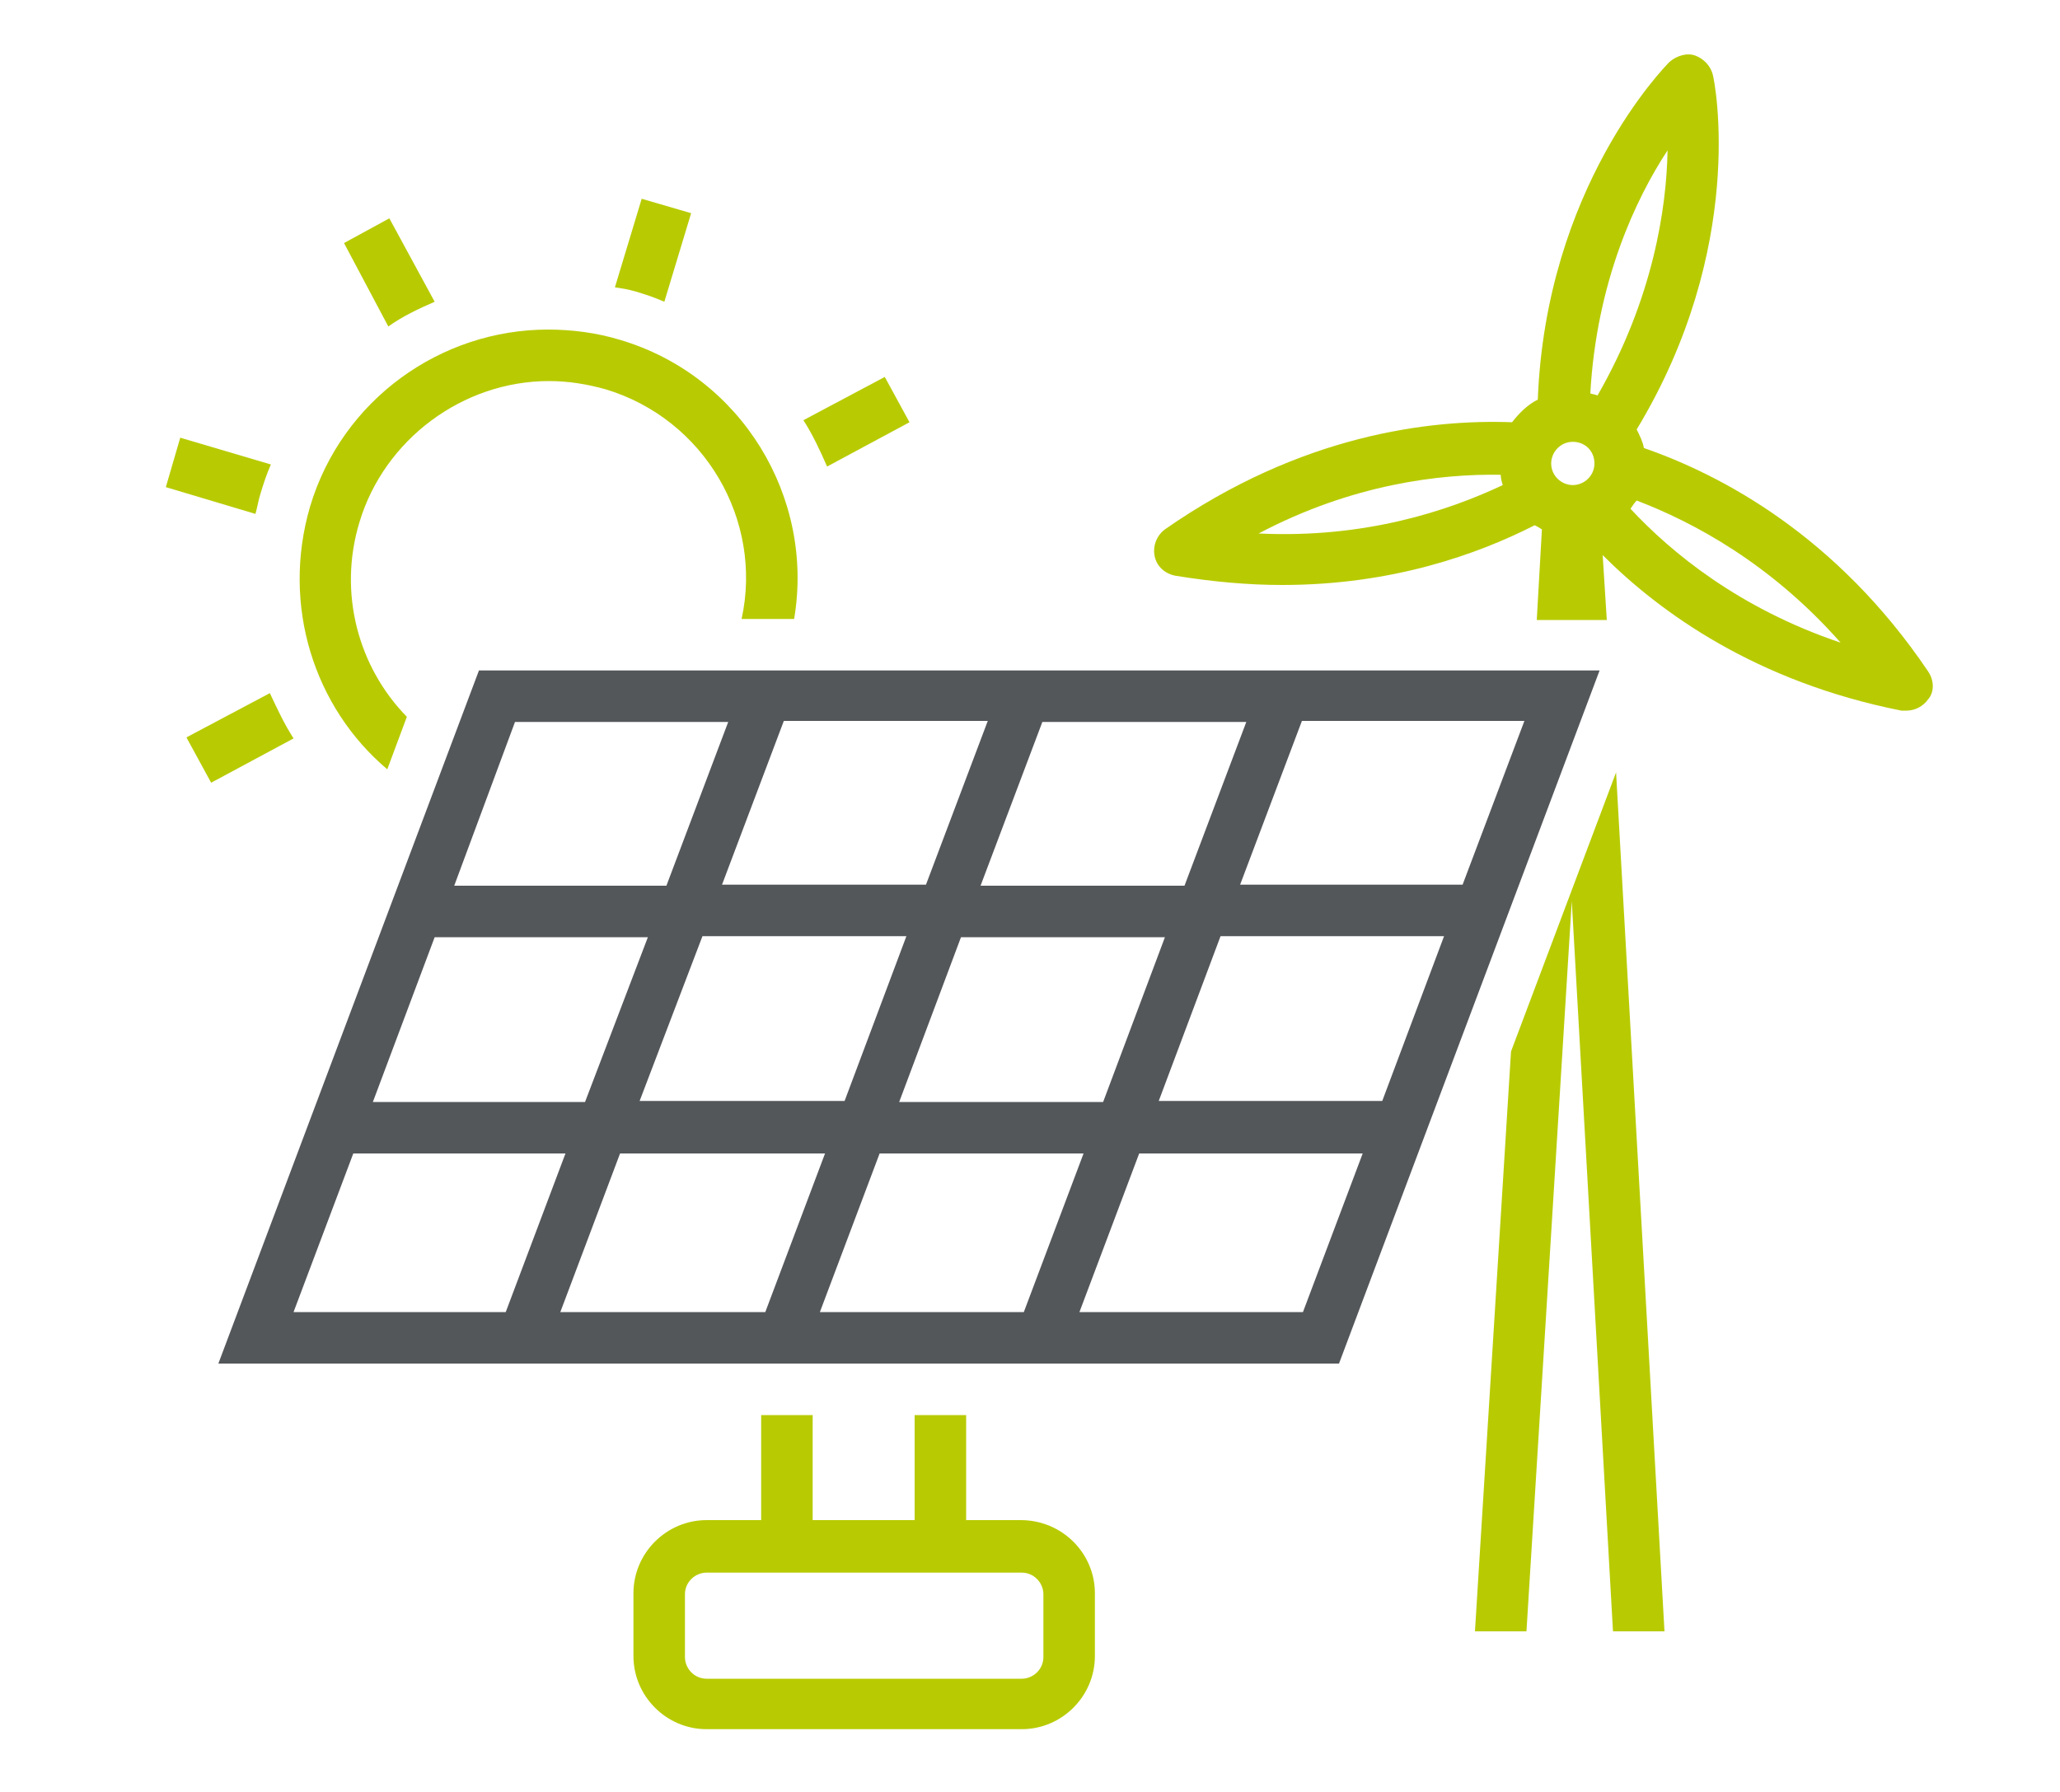
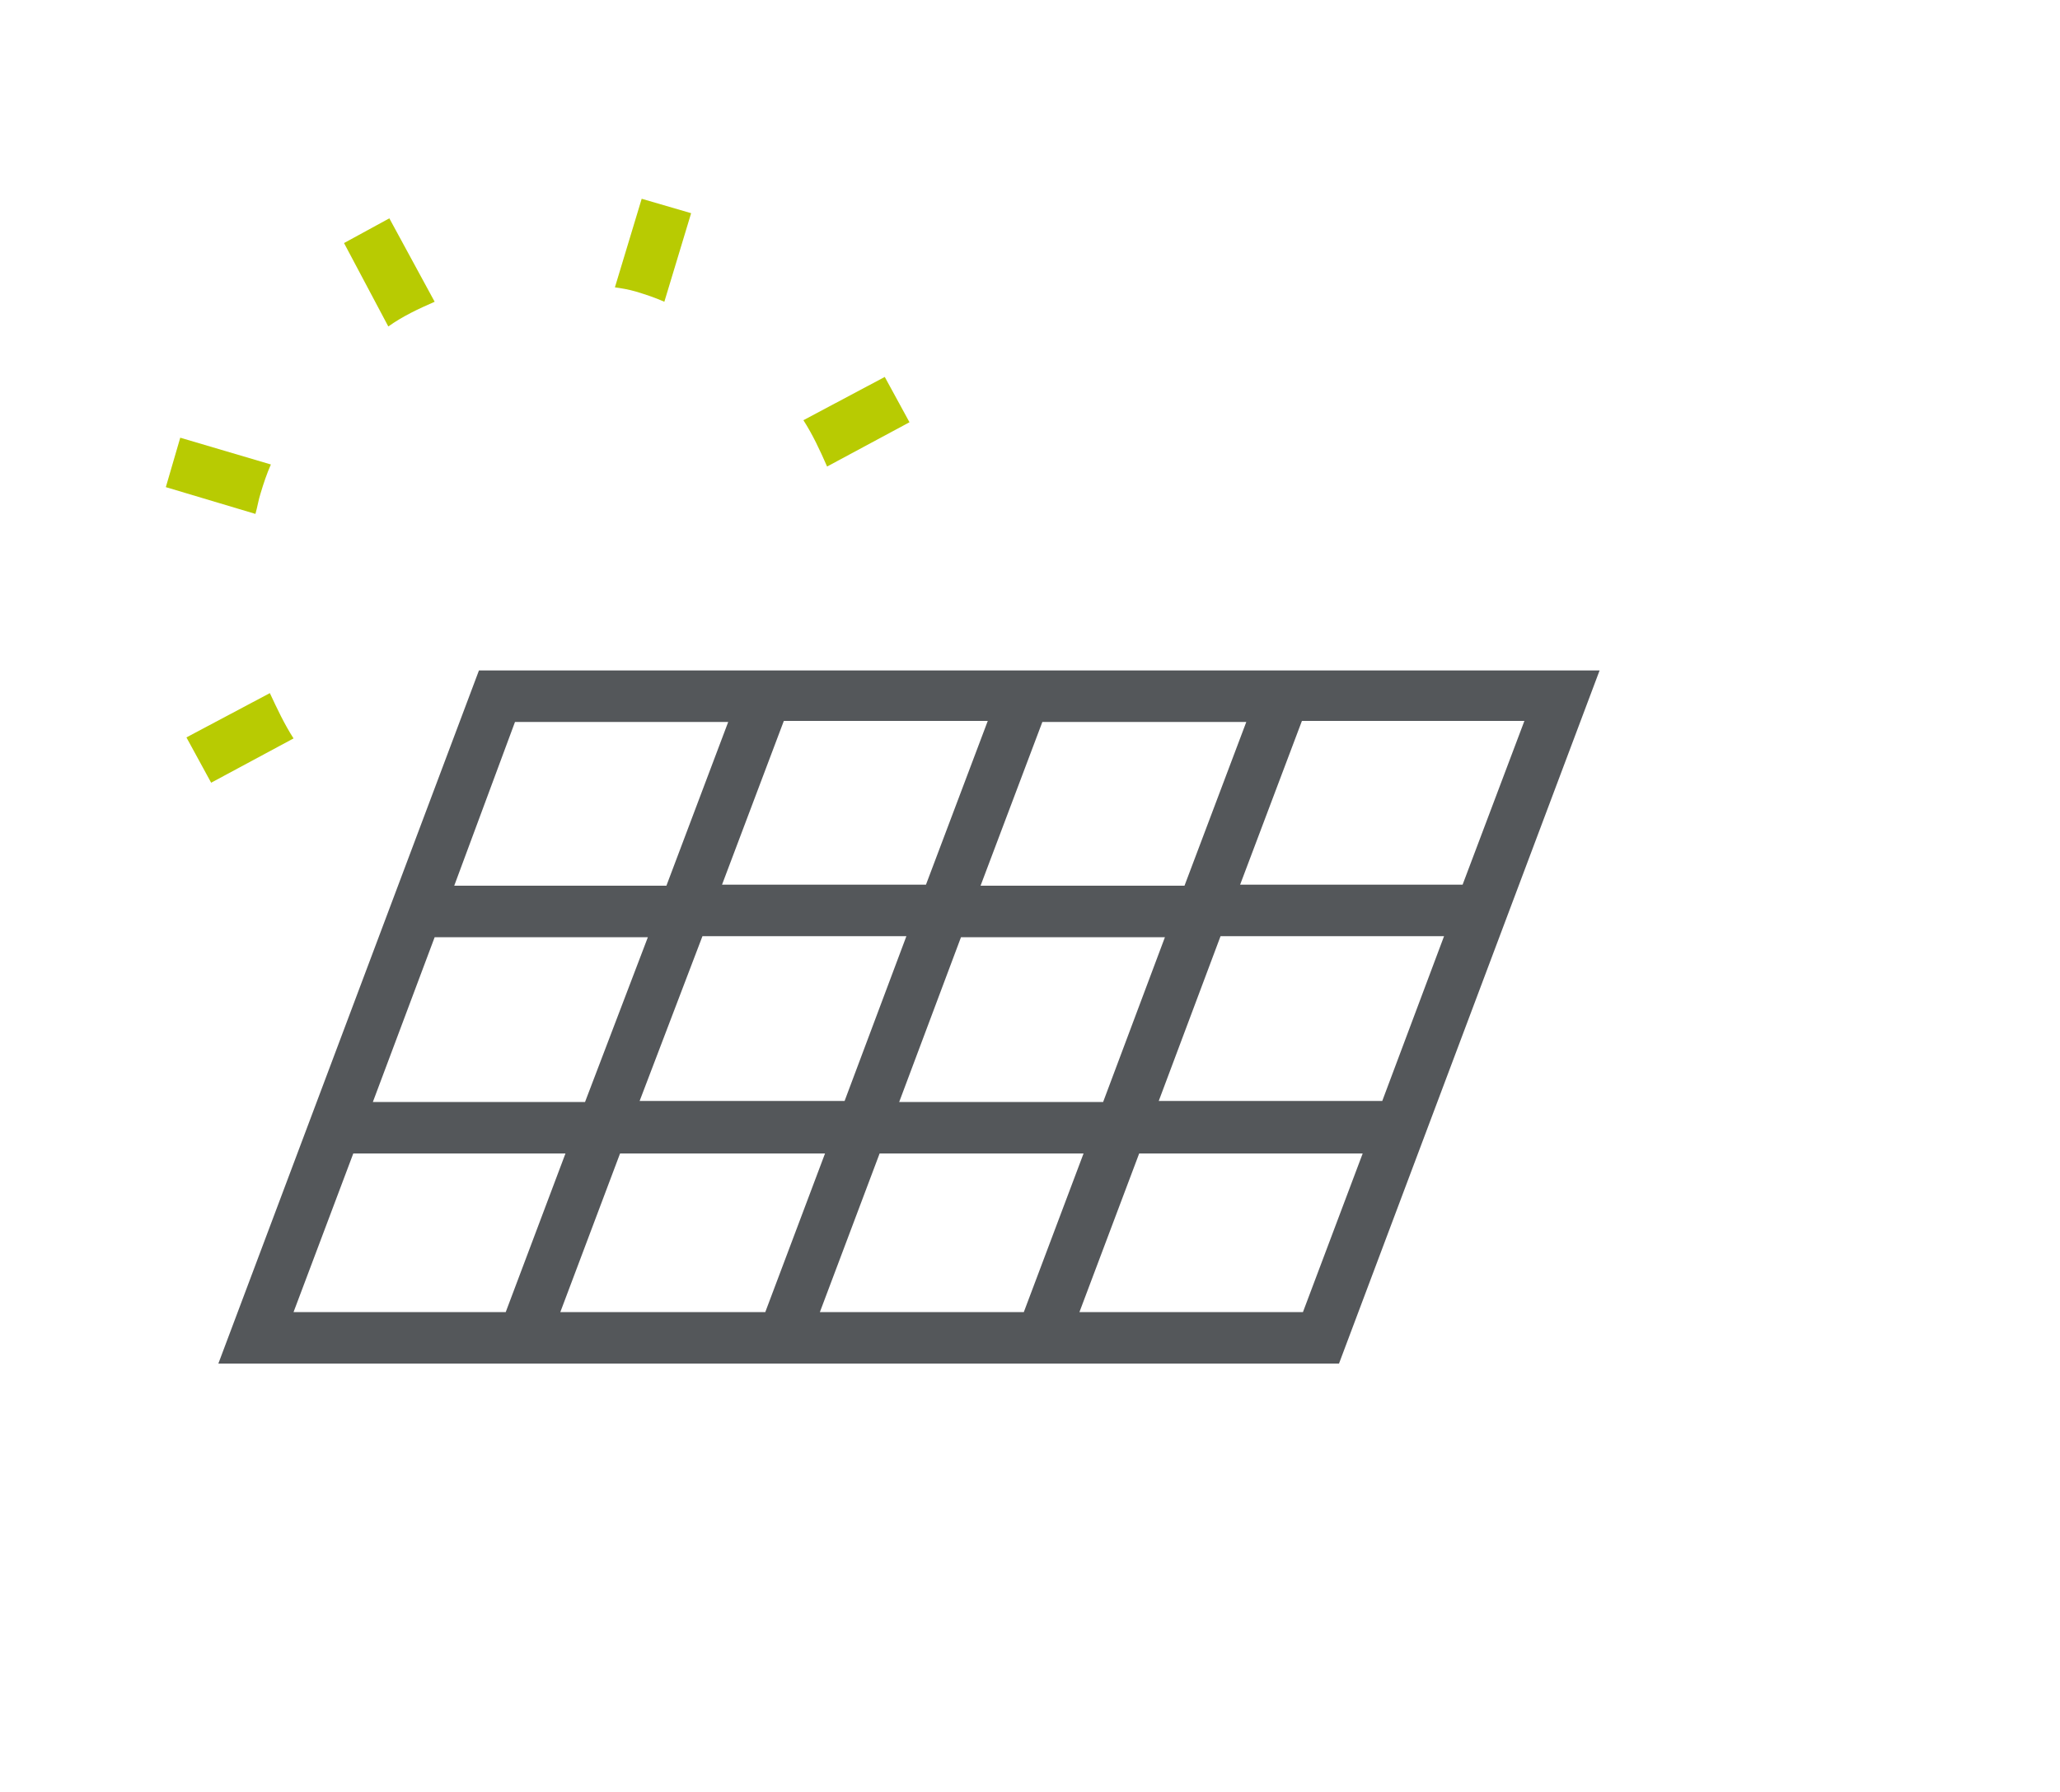
<svg xmlns="http://www.w3.org/2000/svg" version="1.1" id="Layer_1" x="0px" y="0px" viewBox="0 0 200 174" style="enable-background:new 0 0 200 174;" xml:space="preserve">
  <style type="text/css">
	.st0{fill:#B8CB02;}
	.st1{fill:#54575A;}
</style>
  <g>
    <path class="st0" d="M26.2,67.3l-8.1,4.3l2.4,4.4l8-4.3C27.6,70.3,26.9,68.8,26.2,67.3z" />
    <path class="st0" d="M25.3,47.9c0.3-1,0.6-1.9,1-2.8l-8.8-2.6l-1.4,4.8l8.7,2.6C25,49.2,25.1,48.5,25.3,47.9z" />
    <path class="st0" d="M42.2,29.3l-4.4-8.1l-4.4,2.4l4.3,8.1C39.1,30.7,40.6,30,42.2,29.3z" />
    <path class="st0" d="M61.7,28.3c1,0.3,1.9,0.6,2.8,1l2.6-8.6l-4.8-1.4l-2.6,8.6C60.4,28,61,28.1,61.7,28.3z" />
    <path class="st0" d="M80.3,45.3l8-4.3l-2.4-4.4L78,40.8C78.9,42.2,79.6,43.7,80.3,45.3z" />
    <path class="st1" d="M46.5,65.1l-25.3,67.3H130l25.3-67.3H46.5z M68.2,90.9H88l-6,16H62.1L68.2,90.9z M56.8,107H36.2l6-16h20.7   L56.8,107z M89.9,85.9H70.1l6-15.9h19.8L89.9,85.9z M101.2,70.1H121l-6,15.9H95.2L101.2,70.1z M80.1,112l-5.8,15.4H54.4l5.8-15.4   H80.1z M85.4,112h19.8l-5.8,15.4H79.6L85.4,112z M87.3,107l6-16h19.8l-6,16H87.3z M118.5,90.9h21.7l-6,16h-21.7L118.5,90.9z    M120.4,85.9l6-15.9H148l-6,15.9H120.4z M50,70.1h20.7l-6,15.9H44.1L50,70.1z M34.3,112h20.6l-5.8,15.4H28.5L34.3,112z    M126.5,127.4h-21.7l5.8-15.4h21.7L126.5,127.4z" />
-     <path class="st0" d="M99.1,147.6h-5.3v-10.2h-5v10.2h-9.9v-10.2h-5v10.2h-5.3c-3.9,0-7.1,3.2-7.1,7.1v6.1c0,3.9,3.2,7.1,7.1,7.1   h30.6c3.9,0,7.1-3.2,7.1-7.1v-6.1C106.3,150.8,103.1,147.6,99.1,147.6z M101.3,160.9c0,1.2-1,2.1-2.1,2.1H68.6   c-1.2,0-2.1-1-2.1-2.1v-6.1c0-1.2,1-2.1,2.1-2.1h30.6c1.2,0,2.1,1,2.1,2.1V160.9z" />
-     <polygon class="st0" points="146.7,102.1 143.2,158.4 148.2,158.4 152.6,87.5 156.6,158.4 161.6,158.4 156.9,75  " />
-     <path class="st0" d="M187.2,65.2c-8.9-13.2-20.1-19.1-27.6-21.7c-0.1-0.6-0.4-1.2-0.7-1.8c10.7-17.7,7.6-33.7,7.4-34.4   c-0.2-0.9-0.9-1.6-1.7-1.9s-1.8,0-2.5,0.6c-0.5,0.5-12,12.2-12.8,32.8c-1,0.5-1.8,1.3-2.5,2.2c-8-0.3-20.5,1.2-33.7,10.4   c-0.8,0.6-1.2,1.6-1,2.6c0.2,1,1,1.7,2,1.9c3.7,0.6,7.1,0.9,10.4,0.9c10.7,0,19-3,24.5-5.8c0.2,0.1,0.4,0.2,0.7,0.4l-0.5,8.8h5.9   h0.9l-0.4-6.3c5.6,5.6,14.9,12.3,29,15.1c0.2,0,0.3,0,0.5,0c0.8,0,1.6-0.4,2.1-1.1C187.8,67.2,187.8,66.1,187.2,65.2z M122.2,51.8   c9.1-4.8,17.6-5.8,23.5-5.7c0,0.3,0.1,0.7,0.2,1C140.6,49.6,132.5,52.3,122.2,51.8z M152.7,47.1c-1.1,0-2.1-0.9-2.1-2.1   c0-1.1,0.9-2.1,2.1-2.1s2.1,0.9,2.1,2.1C154.8,46.2,153.8,47.1,152.7,47.1z M155.1,38.4c-0.2-0.1-0.4-0.1-0.7-0.2   c0.6-10.8,4.4-18.9,7.5-23.6C161.8,20.2,160.5,29,155.1,38.4z M158.3,49.4c0.2-0.3,0.4-0.6,0.6-0.8c5.5,2.1,13,6.1,19.8,13.8   C168.9,59.1,162.3,53.7,158.3,49.4z" />
-     <path class="st0" d="M37.6,74.7l1.9-5.1c-4.7-4.8-6.7-12-4.6-18.9c2.4-8,10-13.7,18.4-13.7c1.9,0,3.7,0.3,5.5,0.8   c9.6,2.9,15.3,12.7,13.2,22.3h5.1c2-11.8-5.1-23.6-16.9-27.1c-2.3-0.7-4.7-1-7-1c-10.4,0-20,6.8-23.1,17.2   C27.3,58.8,30.5,68.7,37.6,74.7z" />
  </g>
</svg>